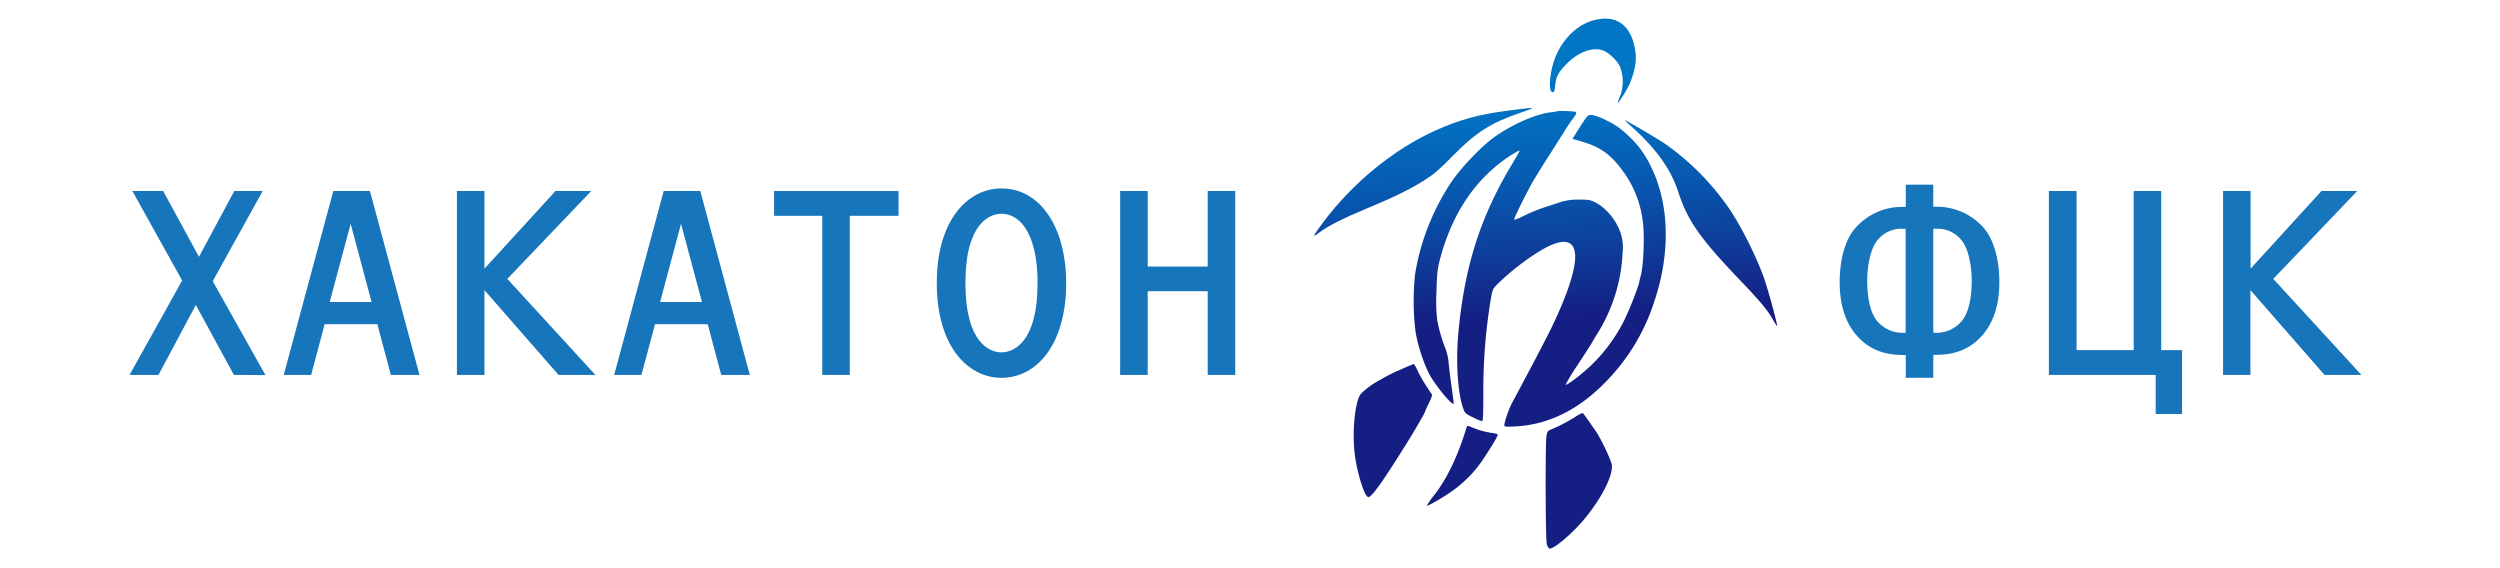
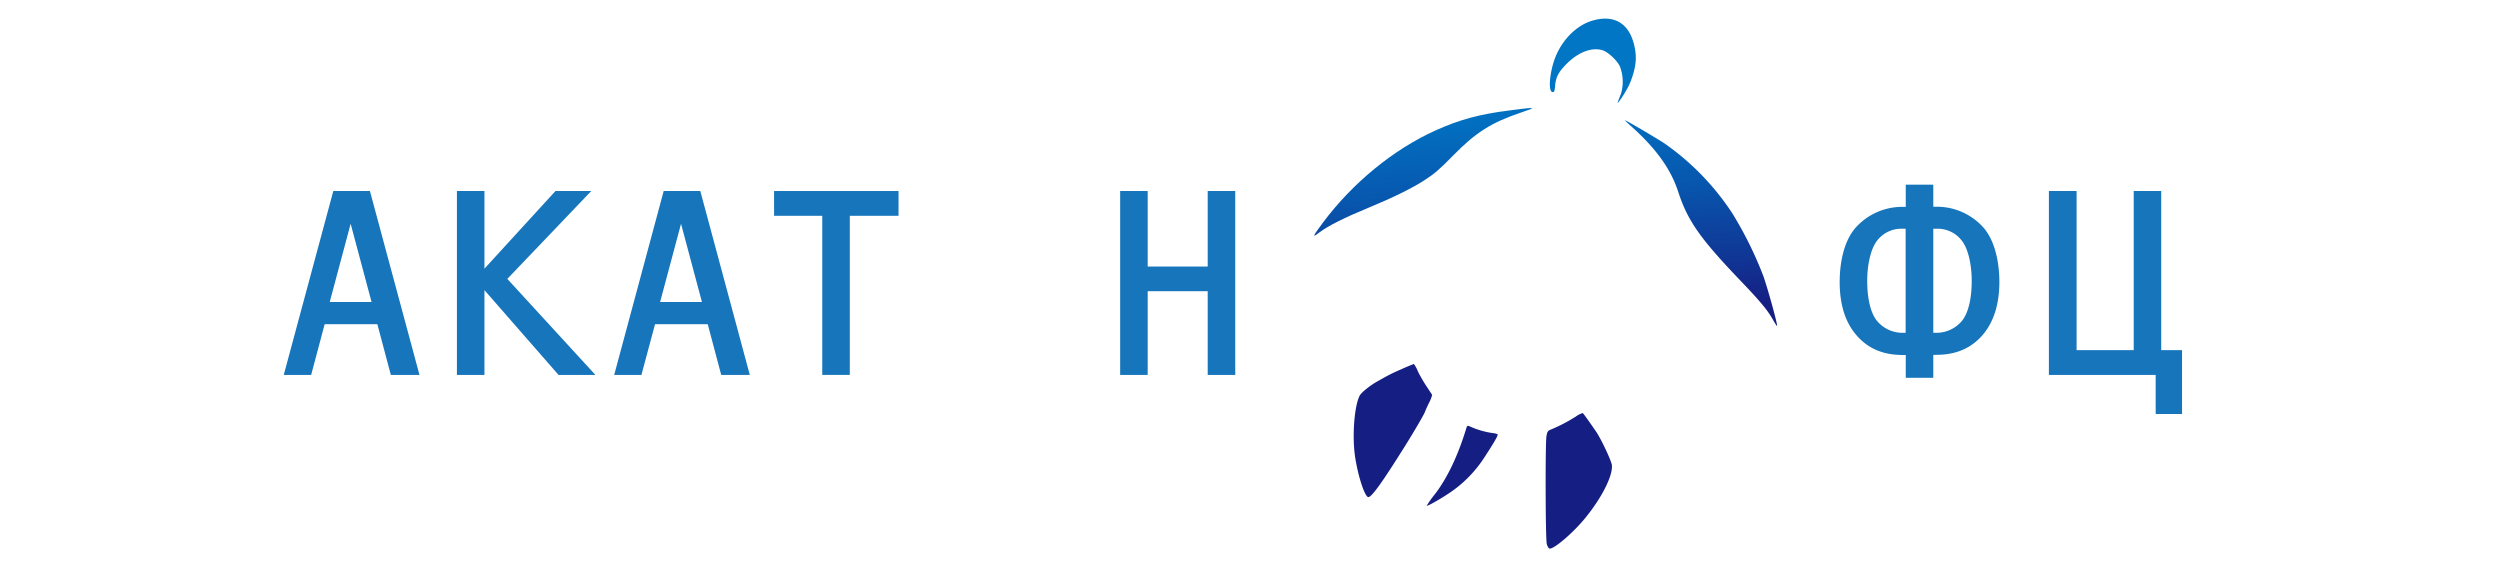
<svg xmlns="http://www.w3.org/2000/svg" xmlns:xlink="http://www.w3.org/1999/xlink" id="Слой_1" data-name="Слой 1" viewBox="0 0 853.56 193.99">
  <defs>
    <style>.cls-1{fill:url(#Безымянный_градиент_10);}.cls-2{fill:url(#Безымянный_градиент_10-2);}.cls-3{fill:url(#Безымянный_градиент_10-3);}.cls-4{fill:url(#Безымянный_градиент_10-4);}.cls-5{fill:url(#Безымянный_градиент_10-5);}.cls-6{fill:url(#Безымянный_градиент_10-6);}.cls-7{fill:url(#Безымянный_градиент_10-7);}.cls-8{fill:#1775bc;}</style>
    <linearGradient id="Безымянный_градиент_10" x1="543.92" y1="25.58" x2="548.7" y2="106.8" gradientUnits="userSpaceOnUse">
      <stop offset="0" stop-color="#0076c5" />
      <stop offset="0.18" stop-color="#026ebf" />
      <stop offset="0.46" stop-color="#0758af" />
      <stop offset="0.81" stop-color="#103594" />
      <stop offset="1" stop-color="#151e83" />
    </linearGradient>
    <linearGradient id="Безымянный_градиент_10-2" x1="484.16" y1="29.09" x2="488.93" y2="110.31" xlink:href="#Безымянный_градиент_10" />
    <linearGradient id="Безымянный_градиент_10-3" x1="521.85" y1="26.87" x2="526.62" y2="108.09" xlink:href="#Безымянный_градиент_10" />
    <linearGradient id="Безымянный_градиент_10-4" x1="577.64" y1="23.59" x2="582.42" y2="104.81" xlink:href="#Безымянный_градиент_10" />
    <linearGradient id="Безымянный_градиент_10-5" x1="468.98" y1="29.98" x2="473.76" y2="111.2" xlink:href="#Безымянный_градиент_10" />
    <linearGradient id="Безымянный_градиент_10-6" x1="530.61" y1="26.36" x2="535.38" y2="107.58" xlink:href="#Безымянный_градиент_10" />
    <linearGradient id="Безымянный_градиент_10-7" x1="491.48" y1="28.66" x2="496.26" y2="109.88" xlink:href="#Безымянный_градиент_10" />
  </defs>
  <path class="cls-1" d="M543.84,7c-6.2,1.77-11.57,7.7-13.6,14.88-1.39,5-1.46,9.57-.11,9.57.53,0,.68-.41.83-2.17.22-2.93,1.12-4.66,4-7.56,4-4,8.68-5.7,12.25-4.54,1.92.64,5,3.53,5.9,5.6a14.46,14.46,0,0,1,.33,9.24c-.41,1-.86,2.21-1,2.63-.83,2.1,3-3.72,4-6.13,1.8-4.35,2.41-7.81,1.88-11.19C557,8.51,551.77,4.75,543.84,7Z" />
  <path class="cls-2" d="M515.48,37.69C505,39,498.24,40.88,490.13,44.53c-14.28,6.42-28.32,17.91-38.39,31.4-3.76,5.07-3.87,5.41-1.09,3.3s8.56-5,16.57-8.3c8.3-3.41,15.13-6.76,19.45-9.61,3-1.92,5.11-3.76,9.47-8.23,7.77-7.92,13.07-11.27,23.25-14.69,5.56-1.87,5.26-1.91-3.91-.71Z" />
-   <path class="cls-3" d="M531.6,38a11,11,0,0,1-2.07.34c-4.73.45-13,4-18.93,8.19-4.7,3.26-11.79,10.7-15.33,16a80.43,80.43,0,0,0-12.13,31.06,86.07,86.07,0,0,0,.19,19.91,58,58,0,0,0,4.32,13.59c2.06,4.17,8.68,12.17,8.68,10.56,0-.34-.34-2.89-.72-5.64s-.86-6.34-1-8a18.26,18.26,0,0,0-1.13-5.07,54.38,54.38,0,0,1-2.78-9.61,57.74,57.74,0,0,1-.26-9.58c.15-6.16.34-7.85,1.13-10.93,3.83-14.73,11-26.07,21.44-33.84,2.71-2,5.86-3.87,5.86-3.5,0,.08-1.42,2.56-3.19,5.52-10.59,17.84-15.89,35-17.84,57.62-.79,9.58-.08,19.87,1.76,24.91.53,1.5.83,1.76,3.23,2.93A16.93,16.93,0,0,0,506,143.8c.34,0,.45-2.25.45-9.5A189,189,0,0,1,509,102.11c.64-3.53.64-3.53,2.75-5.56,5.11-5,12.58-10.4,17.12-12.54,11.5-5.38,11.91,4.65,1.13,27.3-2,4.1-5.9,11.61-13.67,26.11-1.2,2.25-2.71,6.61-2.71,7.85,0,.45.72.49,4.06.3,11.12-.64,21.41-5.75,30.54-15.18a69.08,69.08,0,0,0,16.68-27.72c5.4-16,5.07-32.6-.9-45.11A34.16,34.16,0,0,0,555.6,46a25.69,25.69,0,0,0-6.91-4.77,19.53,19.53,0,0,0-5.22-2c-1.36,0-1.39,0-4,4.06l-2.59,4.13,3,.86c6.68,1.92,10.25,4.55,14.57,10.63a36,36,0,0,1,6.42,16.53c.68,4.66.3,15.14-.67,18.67-.42,1.5-.63,2.7-.64,2.74a115.86,115.86,0,0,1-5,12.51,56.77,56.77,0,0,1-11.42,15.48c-3.19,3-7.81,6.57-8.64,6.57a60.2,60.2,0,0,1,3.94-6.5c2.33-3.57,4.55-7,4.89-7.59s1.2-2.06,1.91-3.19A57.17,57.17,0,0,0,554,86.3a15.9,15.9,0,0,0-.56-6.35c-1.39-4.55-5-9-8.87-10.89-1.65-.83-2.36-.94-5.63-.91a19.63,19.63,0,0,0-6,.79c-1.24.42-3.72,1.24-5.52,1.81a59.1,59.1,0,0,0-6.88,2.81c-1.95,1-3.57,1.62-3.57,1.39,0-.67,4.44-9.58,6.58-13.29,1.2-2,3.83-6.24,5.82-9.32l5-7.89c.75-1.24,2-3.08,2.75-4.05,1.09-1.47,1.23-1.92.82-2.18s-6.08-.49-6.38-.19Z" />
  <path class="cls-4" d="M556.8,43c8.53,7.59,13.64,14.65,16.19,22.5,3.15,9.73,7.4,15.81,20.62,29.67,7.4,7.7,9.92,10.74,11.79,14.12.76,1.32,1.36,2.22,1.36,2,0-1.2-3.2-12.73-4.66-16.9a128.13,128.13,0,0,0-10.67-21.6,87.87,87.87,0,0,0-23-23.74c-2-1.35-11.94-7.25-13.71-8.07a18.29,18.29,0,0,0,2.07,2Z" />
  <path class="cls-5" d="M478.82,125.92a59.6,59.6,0,0,0-5.45,2.56c-.9.49-2.32,1.31-3.15,1.76-2.59,1.47-5.41,3.76-6,4.85-1.88,3.72-2.63,14.16-1.5,21.26,1.05,6.57,3.3,13.37,4.47,13.37s4.84-5.18,12.65-17.65c2.86-4.55,6.69-11.12,6.69-11.5,0-.07.56-1.35,1.28-2.85a12.32,12.32,0,0,0,1.16-2.89c-.07-.12-.9-1.39-1.84-2.82a49.13,49.13,0,0,1-3-5.15,11.59,11.59,0,0,0-1.39-2.59c-.11,0-1.91.75-4,1.65Z" />
  <path class="cls-6" d="M537.83,142.34a54,54,0,0,1-8.15,4.24c-1.24.49-1.39.72-1.69,2.37-.41,2.59-.34,34.89.11,36.74.19.82.64,1.53.94,1.61,1.47.26,8.08-5.37,12.29-10.55,5.7-7,9.42-14.5,9-18-.22-1.54-3.72-9-5.41-11.42-2.63-3.83-4.28-6.12-4.54-6.31a8.1,8.1,0,0,0-2.52,1.32Z" />
  <path class="cls-7" d="M500.72,145.94c-2.85,9.43-6.46,17.06-10.7,22.65a38.14,38.14,0,0,0-2.9,4.06c.23.23,3.8-1.76,7.33-4.06a42.12,42.12,0,0,0,12.21-12.2c3.11-4.74,4.69-7.4,4.69-8,0-.22-1-.48-2.22-.6a29.1,29.1,0,0,1-7.58-2.33c-.42-.15-.68,0-.83.45Z" />
  <path class="cls-8" d="M660.07,70.58H661A21.33,21.33,0,0,1,677.46,78c4,4.89,5.17,12.41,5.17,18.24,0,7.8-2,13.44-5.17,17.48-5.08,6.39-11.66,7.43-16.45,7.43h-.94V129h-9.4v-7.8h-.94c-4.8,0-11.38-1-16.45-7.43-3.2-4-5.17-9.68-5.17-17.48,0-5.83,1.13-13.35,5.17-18.24a21.33,21.33,0,0,1,16.45-7.42h.94V63.06h9.4ZM649.63,78.1a10.42,10.42,0,0,0-8.93,4.32c-2.25,3.1-3.19,8.74-3.19,13.44,0,1.6,0,9.49,3.29,13.63a11.34,11.34,0,0,0,8.83,4.14h1V78.1Zm10.44,35.53h1a11.38,11.38,0,0,0,8.84-4.14c3.28-4.14,3.28-12,3.28-13.63,0-4.7-.93-10.34-3.19-13.44a10.42,10.42,0,0,0-8.93-4.32h-1Z" />
  <path class="cls-8" d="M709,65.22v54.33H728.5V65.22h9.39v54.33H745v21.8h-9V128H699.54V65.22Z" />
-   <path class="cls-8" d="M793.64,128,768.35,99.06V128H759V65.22h9.4V91.73L792.6,65.22h12.22l-28.67,30L806.23,128Z" />
-   <path class="cls-8" d="M79.86,128l-13-23.88L54.11,128H44.24L62.19,95.77l-17-30.55H55.71L67.93,87.68,80,65.22h9.68L72.63,96l18,32.06Z" />
  <path class="cls-8" d="M133.44,128l-4.6-17.3h-18l-4.6,17.3H96.88L113.8,65.22h12.5L143.22,128ZM119.72,76.4l-7.14,26.7h14.28Z" />
  <path class="cls-8" d="M190.69,128,165.4,99.06V128H156V65.22h9.4V91.73l24.25-26.51h12.22l-28.66,30L203.28,128Z" />
  <path class="cls-8" d="M246.24,128l-4.6-17.3h-18L219,128h-9.3L226.6,65.22h12.5L256,128ZM232.52,76.4l-7.14,26.7h14.28Z" />
  <path class="cls-8" d="M290.14,73.68V128h-9.4V73.68H264.29V65.22h42.49v8.46Z" />
-   <path class="cls-8" d="M341.93,129c-11.46,0-22.09-10.72-22.09-32.34s10.63-32.33,22.09-32.33c4.89,0,11.66,1.88,16.73,10.15,3.76,6.2,5.36,14,5.36,22.18C364,117.57,354,129,341.93,129Zm9.68-48.22c-2.91-6.86-7.42-7.8-9.68-7.8-3.94,0-12.31,3.1-12.31,23.68S338,120.3,341.93,120.3s12.32-3.1,12.32-23.69C354.25,89.19,353.12,84.3,351.61,80.73Z" />
  <path class="cls-8" d="M412.34,128V99.43H391.85V128h-9.4V65.22h9.4V91h20.49V65.22h9.4V128Z" />
</svg>